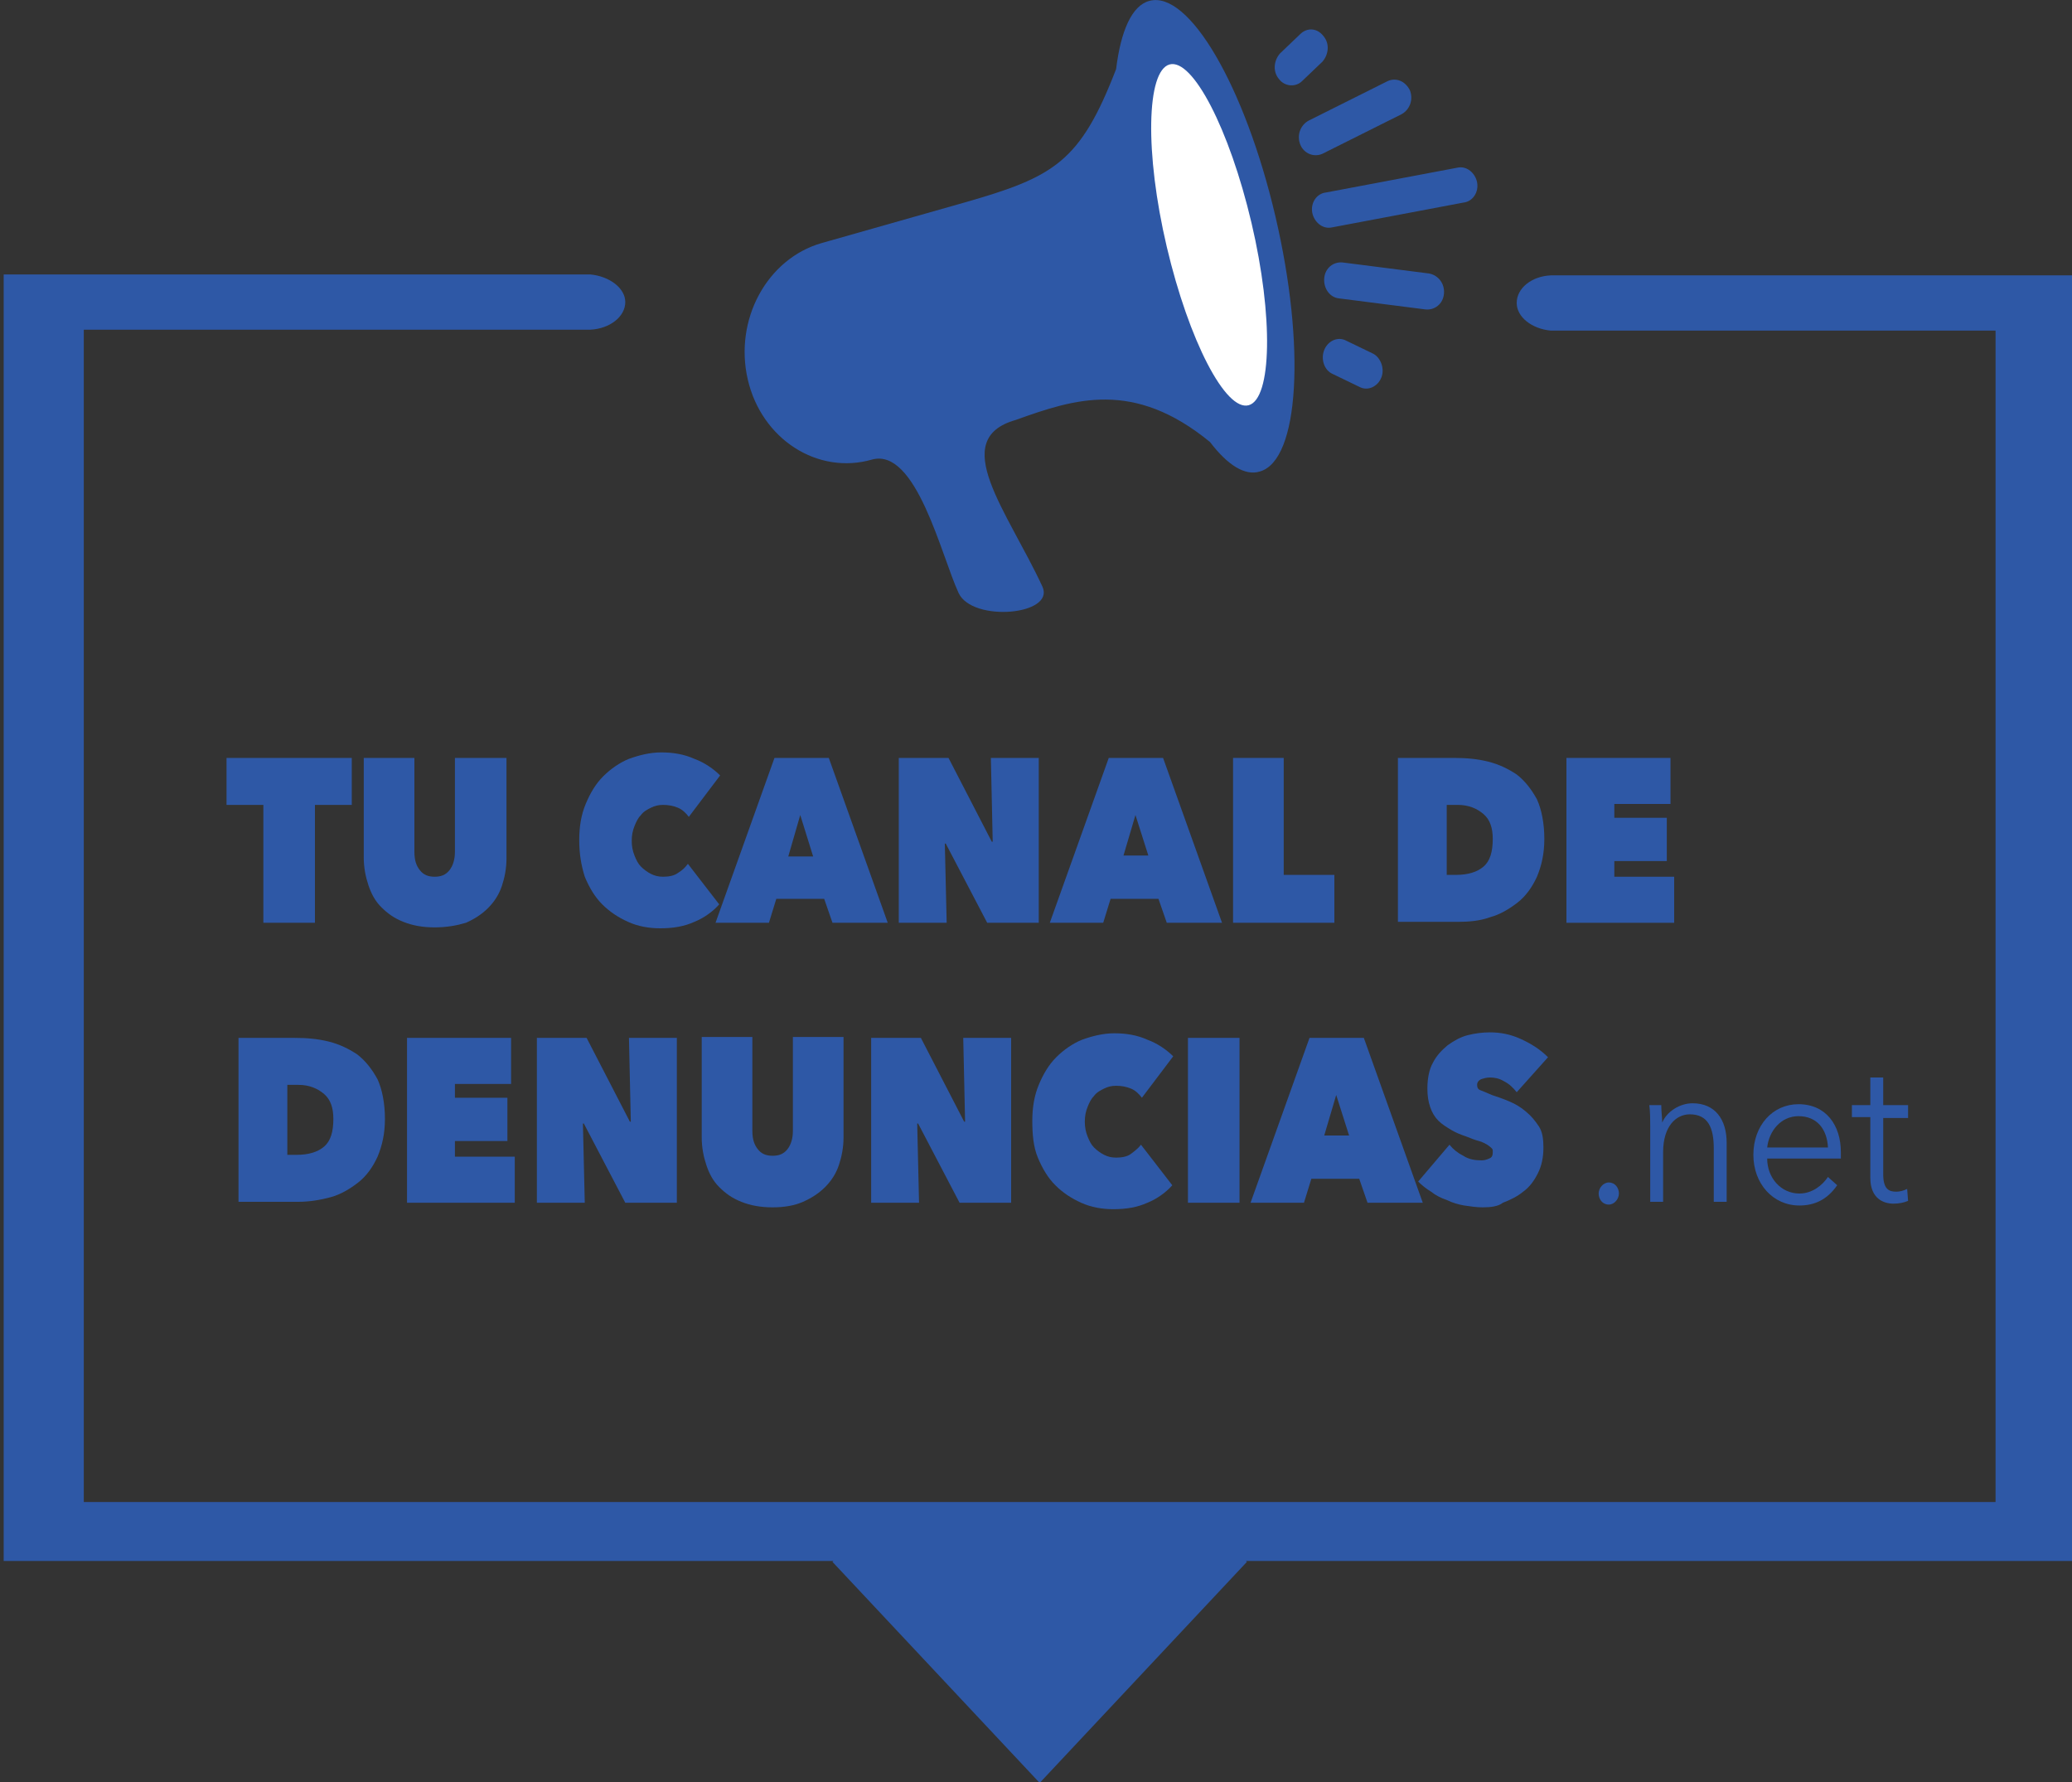
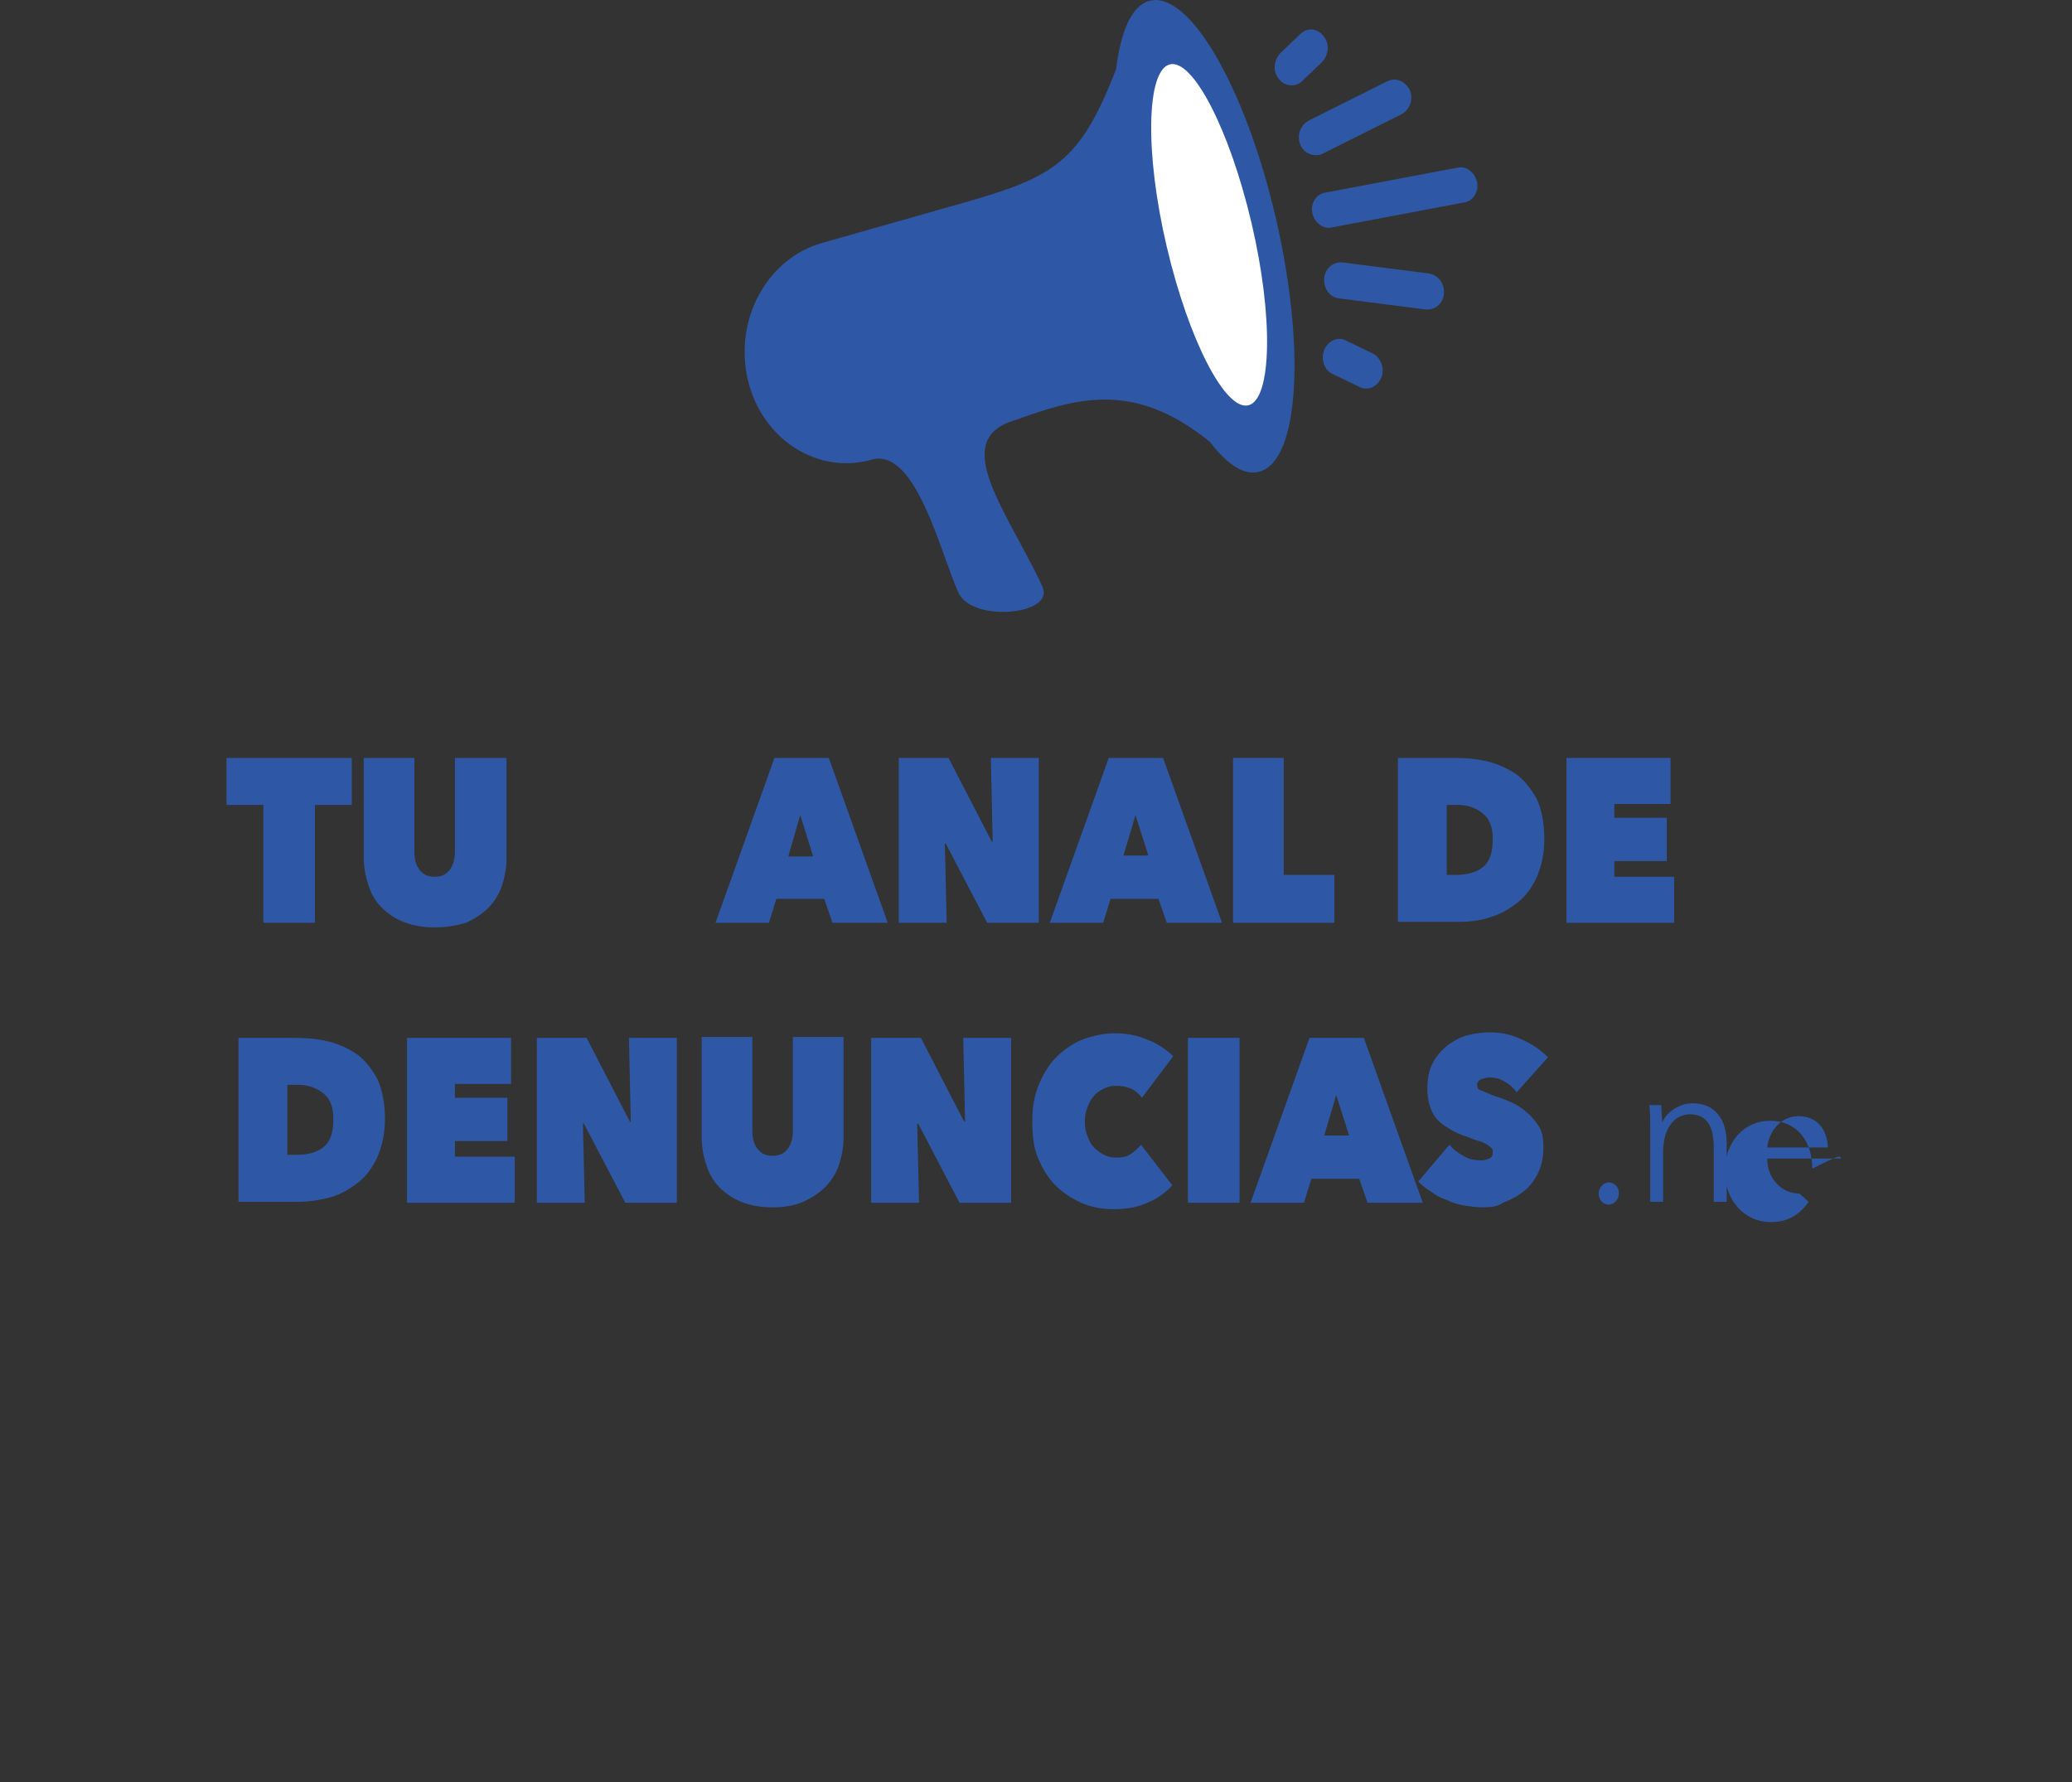
<svg xmlns="http://www.w3.org/2000/svg" version="1.1" id="Capa_1" x="0px" y="0px" viewBox="0 0 225 193.5" style="enable-background:new 0 0 225 193.5;" xml:space="preserve">
  <rect x="0" y="0" width="225" height="193.5" fill="#333333" stroke="none" />
  <style type="text/css">
	.st0{fill-rule:evenodd;clip-rule:evenodd;fill:#2E58A6;}
	.st1{fill-rule:evenodd;clip-rule:evenodd;fill:#FFFFFF;}
	.st2{fill:#2E58A6;}
</style>
  <g>
-     <path class="st0" d="M0.4,29.8h63.3h0.4v0c2.1,0.2,3.8,1.5,3.8,3l0,0c0,1.6-1.7,2.9-3.8,3v0h-0.4H9.1v127.3h207.6V35.9h-47.9h-0.4   v0c-2.1-0.2-3.7-1.5-3.7-3l0,0c0-1.6,1.6-2.9,3.7-3v0h0.4h56.6v139.6h-90.1l0.1,0.1l-22.5,24l-22.5-24l0.1-0.1H0.4V29.8L0.4,29.8z" />
    <g>
      <path class="st0" d="M104.7,22l-15.5,4.4c-5.9,1.7-9.5,8.3-8,14.8l0,0c1.5,6.5,7.6,10.4,13.5,8.7c4.8-1.3,7.5,10.4,9.4,14.5    c1.5,3.2,10.5,2.4,9.1-0.7c-3.8-8.2-10.3-16-2.9-18.1c6.4-2.3,12.8-4.4,21.1,2.4v0c1.9,2.5,3.8,3.7,5.4,3.2    c4.3-1.2,5-13.6,1.7-27.7c-3.3-14.1-9.4-24.6-13.7-23.4c-1.9,0.5-3.1,3.3-3.6,7.4C117.3,17.6,114.5,19.2,104.7,22L104.7,22z" />
      <path class="st1" d="M127,7c-2.5,0.7-2.7,9.6-0.3,19.8c2.4,10.2,6.4,17.9,8.9,17.2c2.5-0.7,2.7-9.6,0.3-19.8    C133.5,14,129.5,6.3,127,7L127,7z" />
      <path class="st0" d="M160.4,19.8c0.2,1.1-0.5,2.1-1.5,2.2l-14.3,2.7c-1,0.2-1.9-0.6-2.1-1.6c-0.2-1.1,0.5-2.1,1.5-2.2l14.3-2.7    C159.3,18,160.2,18.8,160.4,19.8L160.4,19.8z M156.8,31.9c-0.1,1.1-1,1.8-2,1.7l-9.4-1.2c-1-0.1-1.7-1.1-1.6-2.2    c0.1-1.1,1-1.8,2-1.7l9.4,1.2C156.2,29.9,156.9,30.8,156.8,31.9L156.8,31.9z M150,41c-0.4,1-1.5,1.5-2.4,1l-2.9-1.4    c-0.9-0.4-1.3-1.6-0.9-2.6c0.4-1,1.5-1.5,2.4-1l2.9,1.4C149.9,38.8,150.4,40,150,41L150,41z M153.1,9.8c0.4,1,0,2.1-0.9,2.6    l-8.6,4.3c-0.9,0.4-2,0-2.4-1c-0.4-1,0-2.1,0.9-2.6l8.6-4.3C151.6,8.4,152.6,8.8,153.1,9.8L153.1,9.8z M143.7,3.9    c0.7,0.8,0.6,2-0.1,2.8l-2.2,2.1c-0.7,0.7-1.9,0.6-2.5-0.2c-0.7-0.8-0.6-2,0.1-2.8l2.2-2.1C141.9,3,143,3,143.7,3.9L143.7,3.9z" />
    </g>
    <g>
      <g>
        <g>
          <path class="st2" d="M34.1,100.2h-5.5V87.4h-4v-5.1h13.6v5.1h-4V100.2z" />
          <path class="st2" d="M47.2,100.7c-1.3,0-2.4-0.2-3.4-0.6s-1.7-0.9-2.4-1.6s-1.1-1.5-1.4-2.4c-0.3-0.9-0.5-1.9-0.5-3V82.3h5.5      v10.2c0,0.9,0.2,1.5,0.6,2c0.4,0.5,0.9,0.7,1.6,0.7c0.7,0,1.2-0.2,1.6-0.7c0.4-0.5,0.6-1.2,0.6-2V82.3H55v10.9      c0,1.1-0.2,2.1-0.5,3c-0.3,0.9-0.8,1.7-1.5,2.4s-1.5,1.2-2.4,1.6C49.6,100.5,48.5,100.7,47.2,100.7z" />
-           <path class="st2" d="M62.9,91.2c0-1.4,0.2-2.7,0.7-3.9c0.5-1.2,1.1-2.2,1.9-3c0.8-0.8,1.8-1.5,2.8-1.9c1.1-0.4,2.3-0.7,3.5-0.7      c1.3,0,2.5,0.2,3.6,0.7c1.1,0.4,2.1,1.1,2.8,1.8l-3.4,4.5c-0.3-0.4-0.7-0.8-1.2-1s-1-0.3-1.6-0.3c-0.5,0-0.9,0.1-1.3,0.3      c-0.4,0.2-0.8,0.4-1.1,0.8c-0.3,0.3-0.5,0.7-0.7,1.2c-0.2,0.5-0.3,1-0.3,1.6c0,0.6,0.1,1.1,0.3,1.6c0.2,0.5,0.4,0.9,0.7,1.2      c0.3,0.3,0.7,0.6,1.1,0.8c0.4,0.2,0.8,0.3,1.3,0.3c0.6,0,1.2-0.1,1.6-0.4c0.5-0.3,0.8-0.6,1.1-1l3.4,4.4      c-0.7,0.8-1.7,1.5-2.7,1.9c-1.1,0.5-2.3,0.7-3.7,0.7c-1.2,0-2.4-0.2-3.5-0.7c-1.1-0.5-2-1.1-2.8-1.9c-0.8-0.8-1.4-1.8-1.9-3      C63.1,93.9,62.9,92.7,62.9,91.2z" />
          <path class="st2" d="M84.1,82.3h5.9l6.4,17.9h-6l-0.9-2.6h-5.2l-0.8,2.6h-5.8L84.1,82.3z M86.9,88.5L85.6,93h2.7L86.9,88.5z" />
          <path class="st2" d="M97.5,82.3h5.5l4.7,9.1h0.1l-0.2-9.1h5.2v17.9h-5.6l-4.5-8.6h-0.1l0.2,8.6h-5.2V82.3z" />
          <path class="st2" d="M120.4,82.3h5.9l6.4,17.9h-6l-0.9-2.6h-5.2l-0.8,2.6h-5.8L120.4,82.3z M123.3,88.5l-1.3,4.4h2.7L123.3,88.5      z" />
          <path class="st2" d="M133.8,82.3h5.6V95h5.5v5.2h-11V82.3z" />
          <path class="st2" d="M151.8,100.2V82.3h6.1c1.3,0,2.5,0.1,3.7,0.4c1.2,0.3,2.2,0.8,3.1,1.4c0.9,0.7,1.6,1.6,2.2,2.7      c0.5,1.1,0.8,2.6,0.8,4.3c0,1.6-0.3,2.9-0.8,4.1c-0.5,1.1-1.2,2.1-2.1,2.8c-0.9,0.7-1.9,1.3-3,1.6c-1.1,0.4-2.3,0.5-3.5,0.5      H151.8z M157.1,87.4V95h1c1.3,0,2.3-0.3,3-0.9c0.7-0.6,1-1.6,1-3c0-1.2-0.3-2.1-1-2.7c-0.7-0.6-1.6-1-2.8-1H157.1z" />
          <path class="st2" d="M170.1,82.3h11.3v5h-6.1v1.5h5.7v4.7h-5.7v1.7h6.5v5h-11.7V82.3z" />
          <path class="st2" d="M25.9,130.6v-17.9H32c1.3,0,2.5,0.1,3.7,0.4c1.2,0.3,2.2,0.8,3.1,1.4c0.9,0.7,1.6,1.6,2.2,2.7      c0.5,1.1,0.8,2.6,0.8,4.3c0,1.6-0.3,2.9-0.8,4.1c-0.5,1.1-1.2,2.1-2.1,2.8c-0.9,0.7-1.9,1.3-3,1.6s-2.3,0.5-3.5,0.5H25.9z       M31.2,117.8v7.6h1c1.3,0,2.3-0.3,3-0.9c0.7-0.6,1-1.6,1-3c0-1.2-0.3-2.1-1-2.7c-0.7-0.6-1.6-1-2.8-1H31.2z" />
          <path class="st2" d="M44.2,112.7h11.3v5h-6.1v1.5h5.7v4.7h-5.7v1.7h6.5v5H44.2V112.7z" />
          <path class="st2" d="M58.2,112.7h5.5l4.7,9.1h0.1l-0.2-9.1h5.2v17.9h-5.6l-4.5-8.6h-0.1l0.2,8.6h-5.2V112.7z" />
          <path class="st2" d="M83.9,131.1c-1.3,0-2.4-0.2-3.4-0.6s-1.7-0.9-2.4-1.6s-1.1-1.5-1.4-2.4c-0.3-0.9-0.5-1.9-0.5-3v-10.9h5.5      v10.2c0,0.9,0.2,1.5,0.6,2c0.4,0.5,0.9,0.7,1.6,0.7c0.7,0,1.2-0.2,1.6-0.7c0.4-0.5,0.6-1.2,0.6-2v-10.2h5.5v10.9      c0,1.1-0.2,2.1-0.5,3c-0.3,0.9-0.8,1.7-1.5,2.4s-1.5,1.2-2.4,1.6C86.3,130.9,85.2,131.1,83.9,131.1z" />
          <path class="st2" d="M94.5,112.7h5.5l4.7,9.1h0.1l-0.2-9.1h5.2v17.9h-5.6l-4.5-8.6h-0.1l0.2,8.6h-5.2V112.7z" />
          <path class="st2" d="M112.1,121.7c0-1.4,0.2-2.7,0.7-3.9s1.1-2.2,1.9-3c0.8-0.8,1.8-1.5,2.8-1.9c1.1-0.4,2.3-0.7,3.5-0.7      c1.3,0,2.5,0.2,3.6,0.7c1.1,0.4,2.1,1.1,2.8,1.8l-3.4,4.5c-0.3-0.4-0.7-0.8-1.2-1c-0.5-0.2-1-0.3-1.6-0.3      c-0.5,0-0.9,0.1-1.3,0.3c-0.4,0.2-0.8,0.4-1.1,0.8c-0.3,0.3-0.5,0.7-0.7,1.2c-0.2,0.5-0.3,1-0.3,1.6c0,0.6,0.1,1.1,0.3,1.6      c0.2,0.5,0.4,0.9,0.7,1.2s0.7,0.6,1.1,0.8c0.4,0.2,0.8,0.3,1.3,0.3c0.6,0,1.2-0.1,1.6-0.4s0.8-0.6,1.1-1l3.4,4.4      c-0.7,0.8-1.7,1.5-2.7,1.9c-1.1,0.5-2.3,0.7-3.7,0.7c-1.2,0-2.4-0.2-3.5-0.7c-1.1-0.5-2-1.1-2.8-1.9c-0.8-0.8-1.4-1.8-1.9-3      S112.1,123.1,112.1,121.7z" />
          <path class="st2" d="M129,112.7h5.6v17.9H129V112.7z" />
          <path class="st2" d="M142.2,112.7h5.9l6.4,17.9h-6l-0.9-2.6h-5.2l-0.8,2.6h-5.8L142.2,112.7z M145.1,118.9l-1.3,4.4h2.7      L145.1,118.9z" />
          <path class="st2" d="M161,131.1c-0.7,0-1.3-0.1-2-0.2c-0.6-0.1-1.3-0.3-1.9-0.6c-0.6-0.2-1.2-0.5-1.7-0.9      c-0.5-0.3-1-0.7-1.4-1.1l3.4-4c0.4,0.5,0.9,0.9,1.5,1.2c0.6,0.4,1.3,0.5,2,0.5c0.3,0,0.6-0.1,0.8-0.2c0.3-0.1,0.4-0.3,0.4-0.7      c0-0.2,0-0.3-0.1-0.4c-0.1-0.1-0.2-0.2-0.5-0.4c-0.2-0.1-0.5-0.3-0.9-0.4s-0.9-0.3-1.4-0.5c-0.6-0.2-1.1-0.4-1.6-0.7      c-0.5-0.3-1-0.6-1.4-1s-0.7-0.9-0.9-1.5c-0.2-0.6-0.3-1.2-0.3-2c0-1.1,0.2-2.1,0.6-2.8c0.4-0.8,1-1.4,1.6-1.9      c0.7-0.5,1.4-0.9,2.2-1.1c0.8-0.2,1.6-0.3,2.4-0.3c1.1,0,2.2,0.2,3.3,0.7c1.1,0.5,2.1,1.1,3,2l-3.4,3.8      c-0.4-0.5-0.8-0.9-1.4-1.2c-0.5-0.3-1-0.4-1.5-0.4c-0.4,0-0.7,0.1-1,0.2c-0.2,0.1-0.4,0.3-0.4,0.6c0,0.3,0.1,0.5,0.4,0.6      c0.3,0.1,0.7,0.3,1.2,0.5c0.6,0.2,1.2,0.4,1.9,0.7s1.2,0.6,1.8,1.1s1,1,1.4,1.6c0.4,0.6,0.5,1.4,0.5,2.3c0,1.1-0.2,2-0.6,2.8      c-0.4,0.8-0.9,1.5-1.6,2c-0.6,0.5-1.4,0.9-2.2,1.2C162.7,131,161.9,131.1,161,131.1z" />
        </g>
      </g>
      <g>
        <path class="st2" d="M174.7,130.8c-0.7,0-1.1-0.6-1.1-1.2c0-0.6,0.5-1.2,1.1-1.2c0.7,0,1.1,0.6,1.1,1.2     C175.8,130.2,175.3,130.8,174.7,130.8z" />
        <path class="st2" d="M180.4,120.1c0,0.6,0.1,1.3,0.1,1.8h0c0.5-1.2,1.9-2.1,3.3-2.1c2.4,0,3.7,1.7,3.7,4.3v6.4h-1.4v-5.8     c0-2.2-0.6-3.7-2.6-3.7c-1.5,0-2.9,1.3-2.9,4.1v5.4h-1.4v-8.2c0-0.6,0-1.6-0.1-2.3H180.4z" />
-         <path class="st2" d="M199.9,125.8h-8c0,2.1,1.5,3.8,3.5,3.8c1.4,0,2.5-0.9,3.1-1.8l1,0.9c-1.1,1.6-2.5,2.2-4.1,2.2     c-2.9,0-5-2.4-5-5.5c0-3.2,2.1-5.5,4.9-5.5c3,0,4.6,2.3,4.6,5.2C199.9,125.3,199.9,125.5,199.9,125.8z M198.5,124.6     c-0.1-2-1.2-3.4-3.2-3.4c-1.9,0-3.2,1.6-3.4,3.4H198.5z" />
-         <path class="st2" d="M207.2,121.4h-2.7v6.1c0,1.6,0.6,1.9,1.4,1.9c0.4,0,0.8-0.1,1.2-0.3l0.1,1.3c-0.5,0.2-1,0.3-1.6,0.3     c-1,0-2.5-0.5-2.5-2.8v-6.6h-2v-1.3h2v-3h1.4v3h2.7V121.4z" />
+         <path class="st2" d="M199.9,125.8h-8c0,2.1,1.5,3.8,3.5,3.8l1,0.9c-1.1,1.6-2.5,2.2-4.1,2.2     c-2.9,0-5-2.4-5-5.5c0-3.2,2.1-5.5,4.9-5.5c3,0,4.6,2.3,4.6,5.2C199.9,125.3,199.9,125.5,199.9,125.8z M198.5,124.6     c-0.1-2-1.2-3.4-3.2-3.4c-1.9,0-3.2,1.6-3.4,3.4H198.5z" />
      </g>
    </g>
  </g>
</svg>